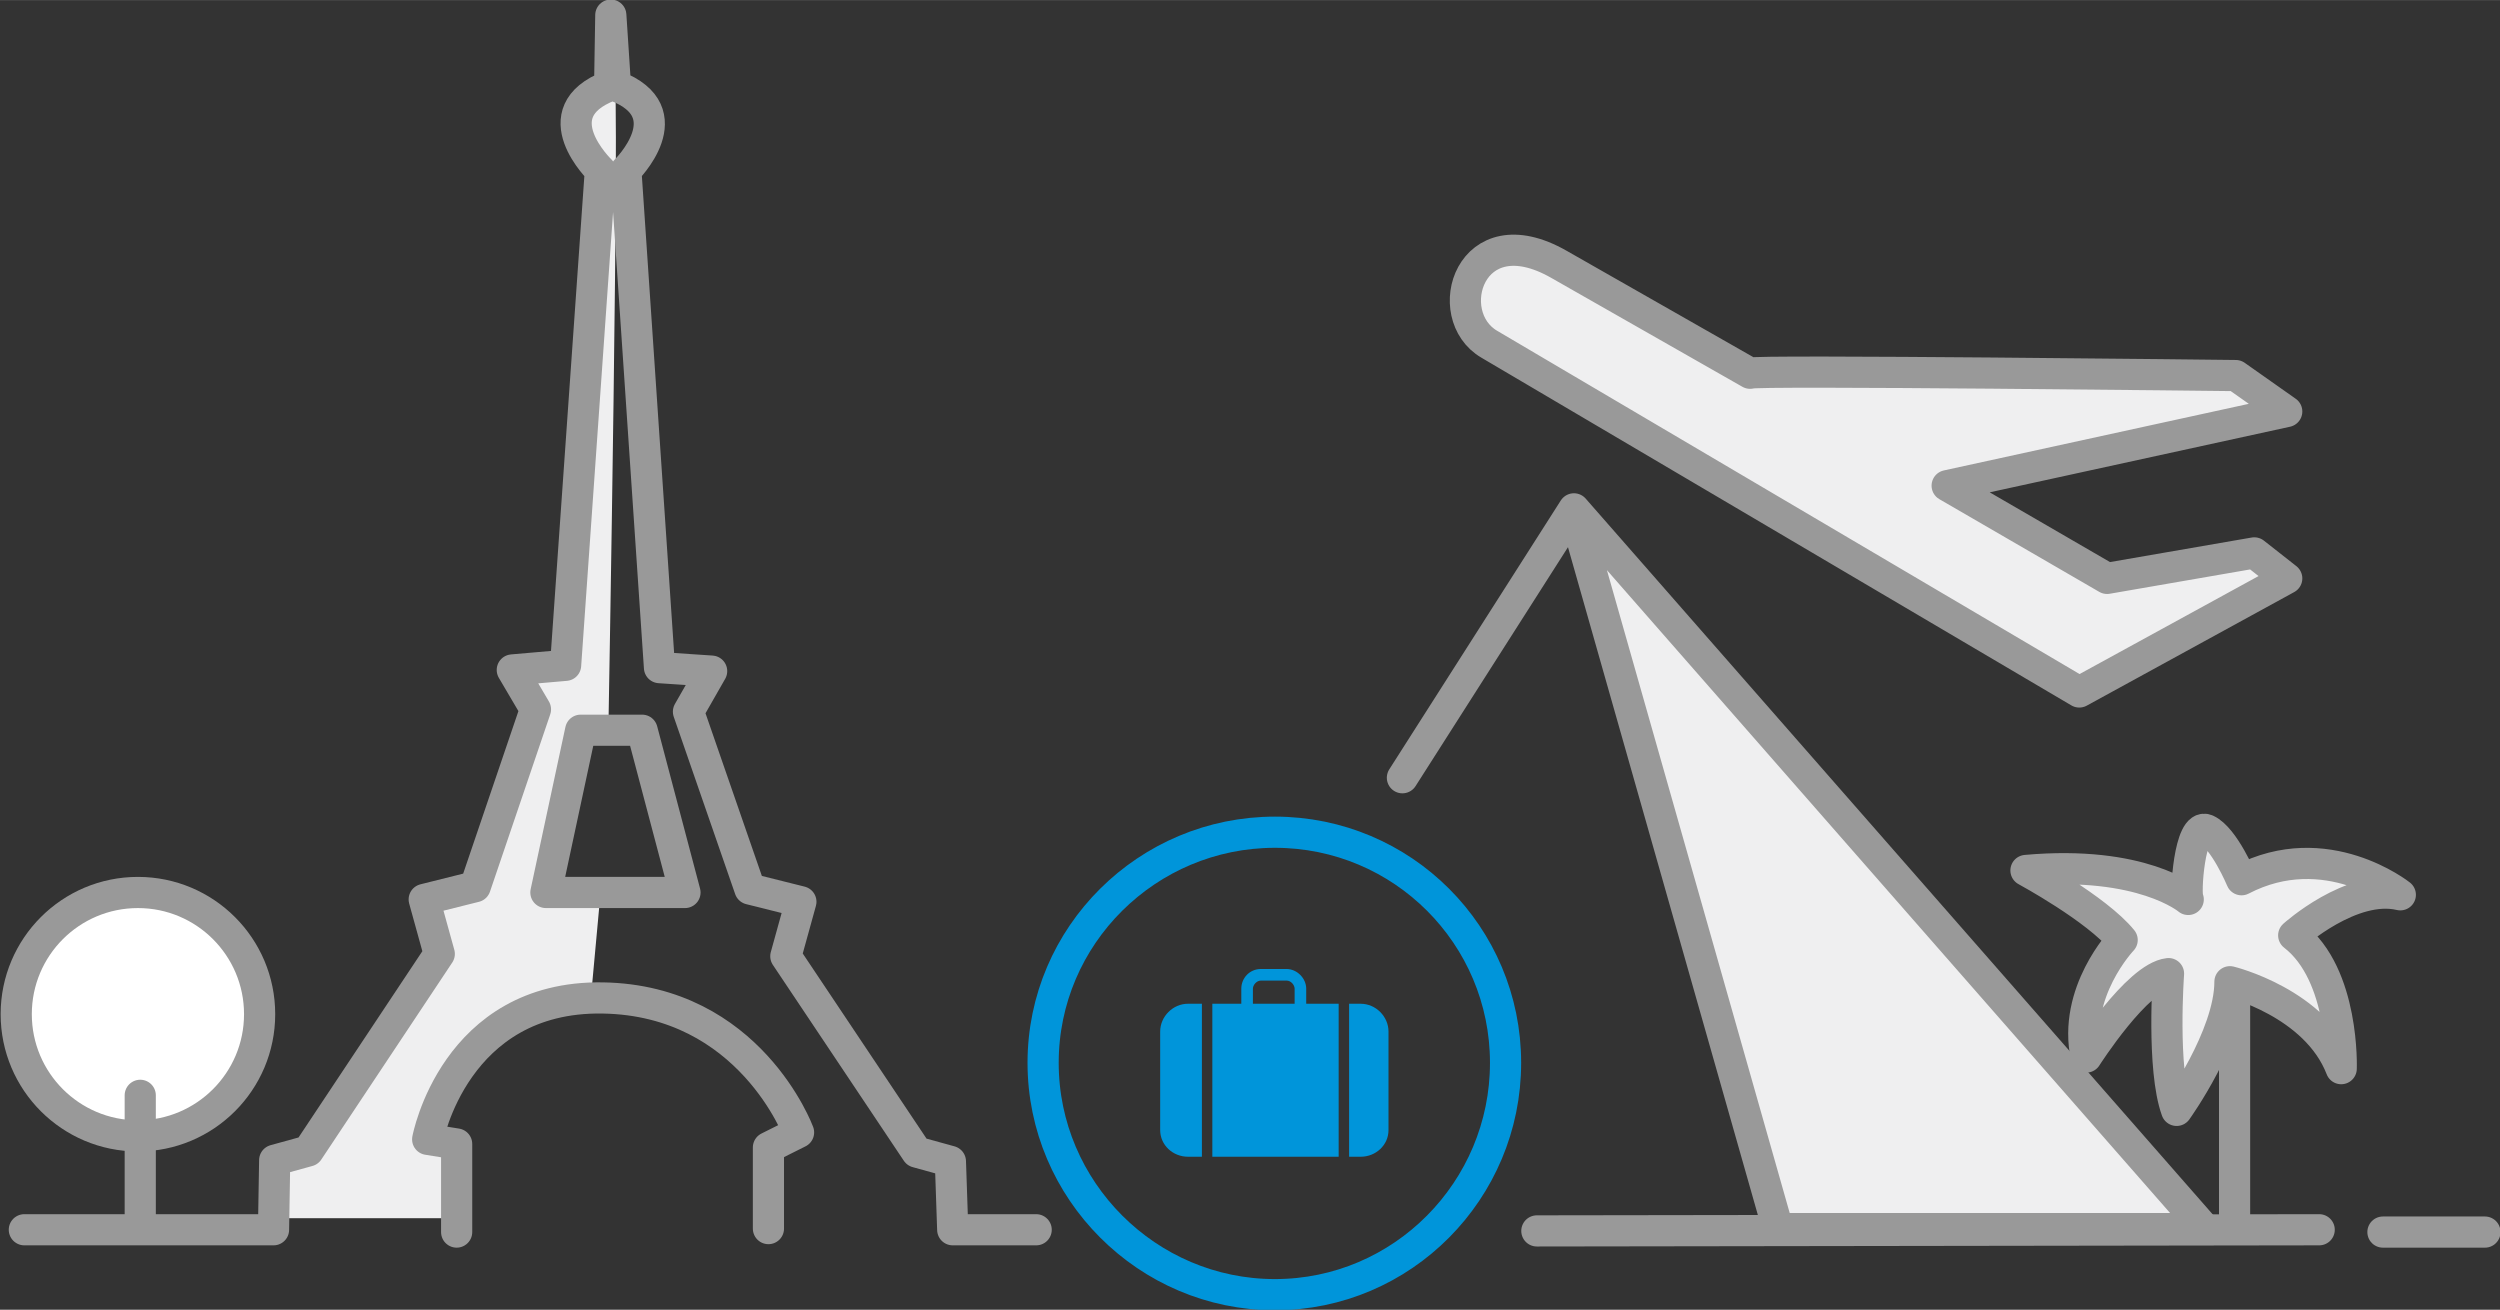
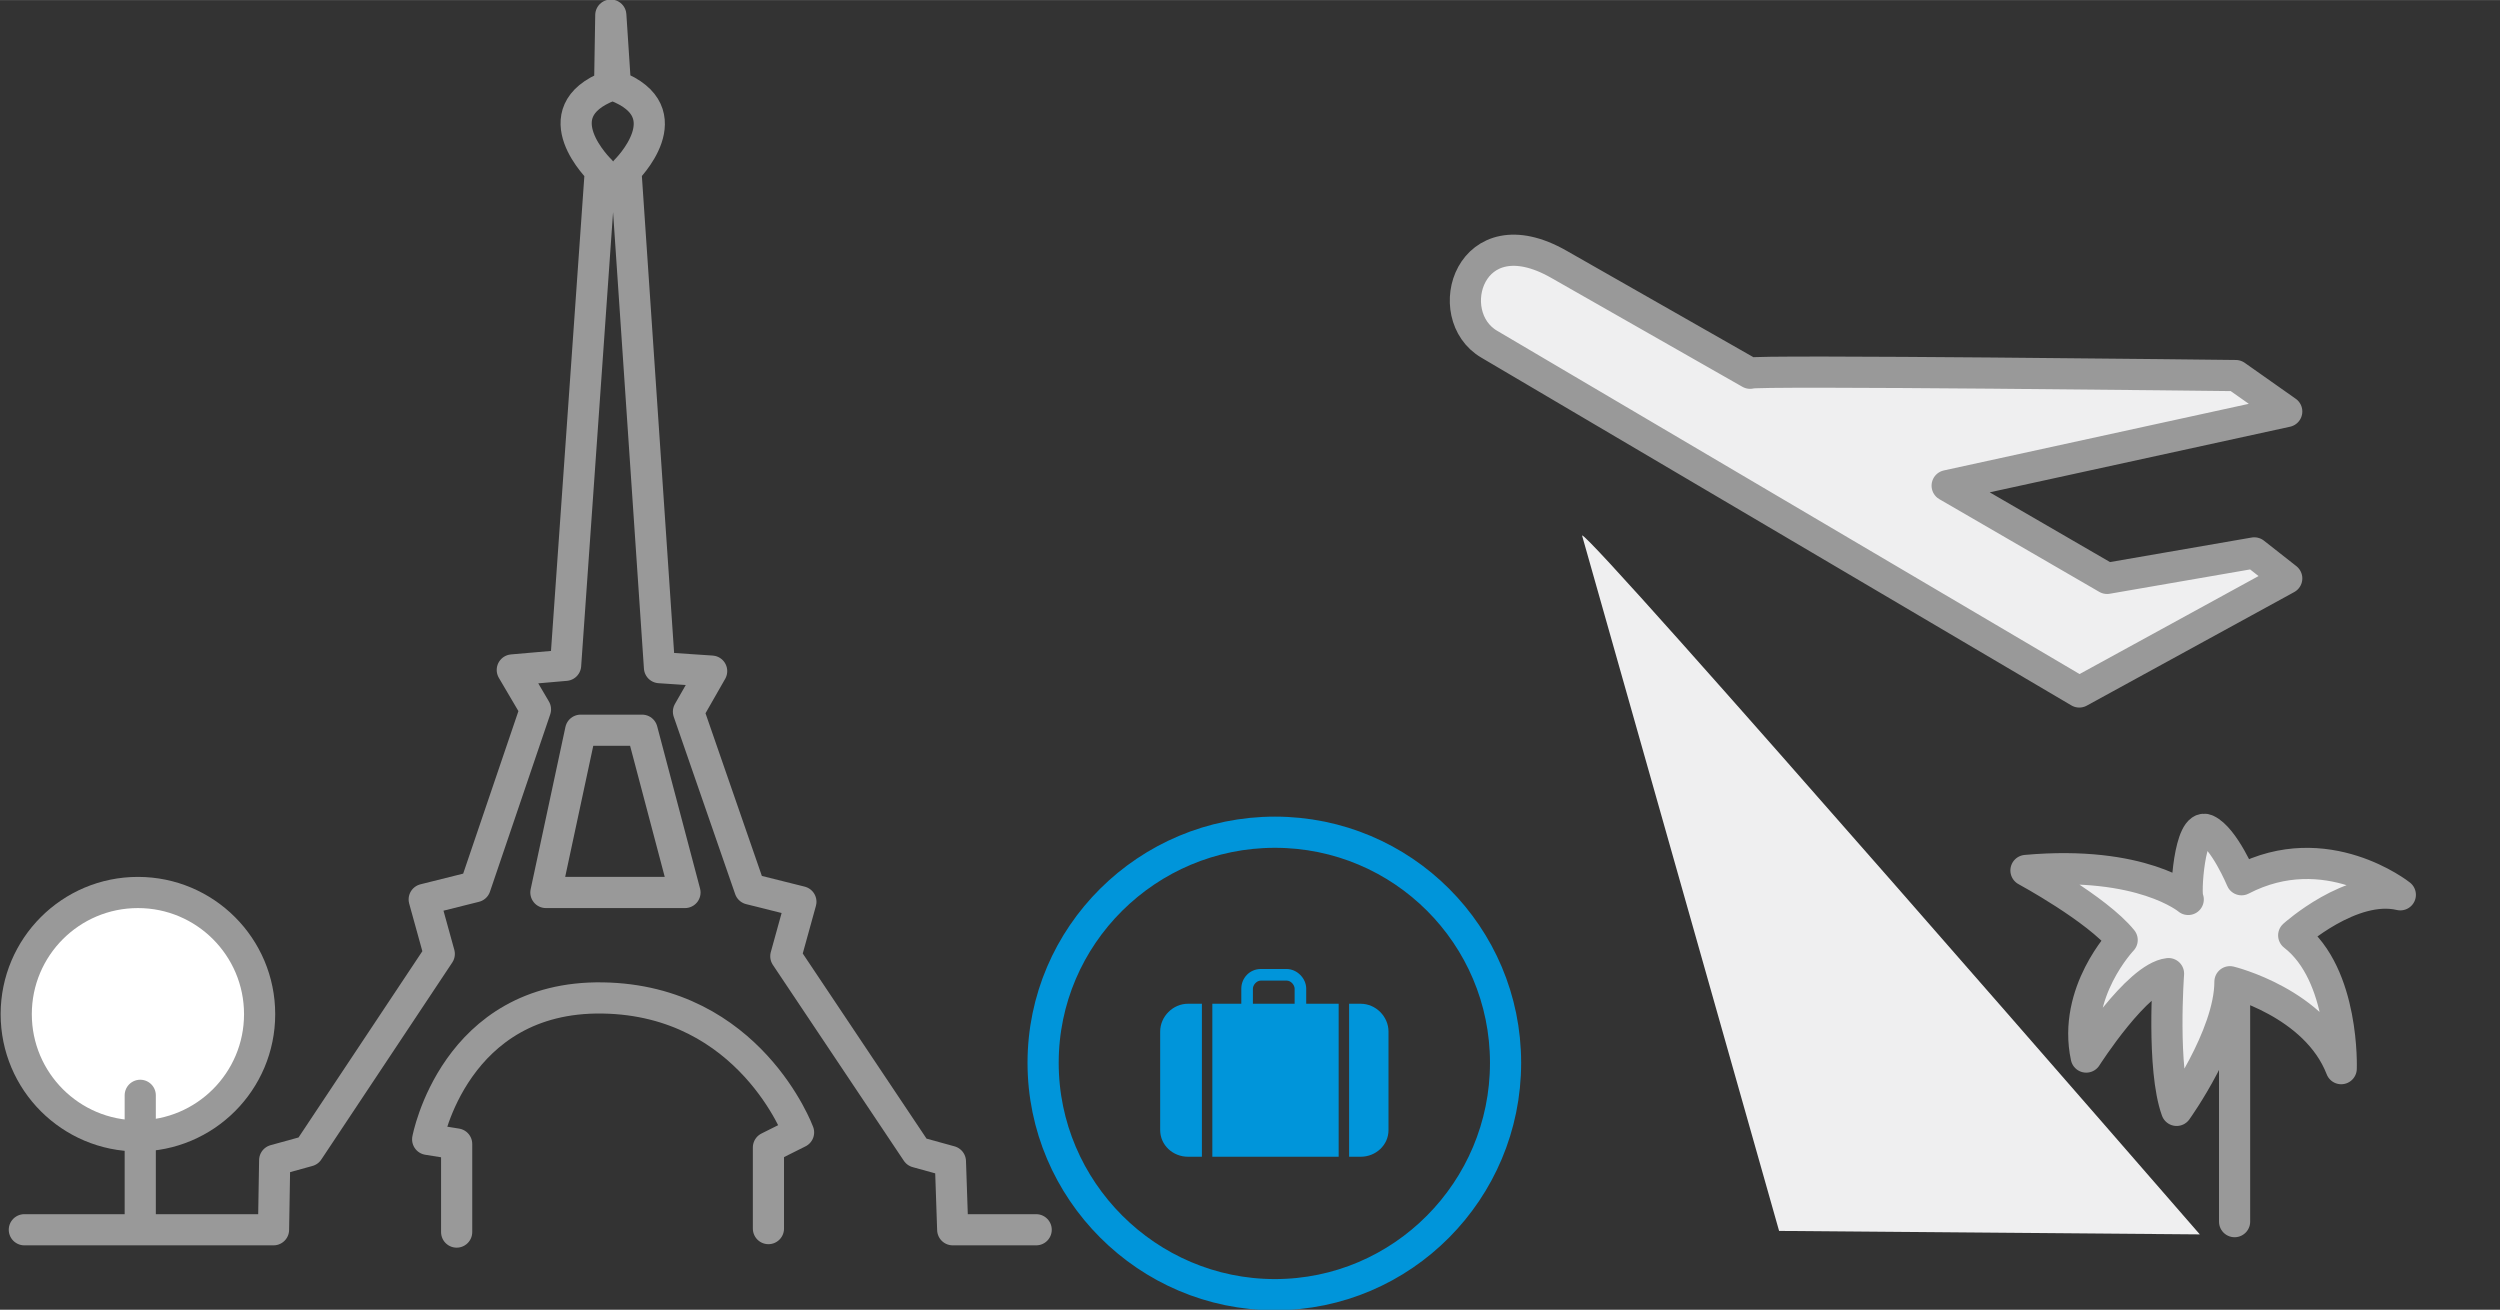
<svg xmlns="http://www.w3.org/2000/svg" xml:space="preserve" width="84.887mm" height="44.473mm" version="1.1" style="shape-rendering:geometricPrecision; text-rendering:geometricPrecision; image-rendering:optimizeQuality; fill-rule:evenodd; clip-rule:evenodd" viewBox="0 0 2157 1130">
  <rect x="0" y="0" width="2157" height="1130" fill="#333333" stroke="none" />
  <defs>
    <style type="text/css">
   
    .str1 {stroke:#0095DA;stroke-width:26.894}
    .str2 {stroke:#999999;stroke-width:26.894;stroke-linecap:round}
    .str0 {stroke:#999999;stroke-width:26.894;stroke-linecap:round;stroke-linejoin:round}
    .fil1 {fill:none}
    .fil3 {fill:none;fill-rule:nonzero}
    .fil2 {fill:#E6E6E6}
    .fil0 {fill:#EFEFF0}
    .fil5 {fill:white}
    .fil4 {fill:#0095DA;fill-rule:nonzero}
   
  </style>
  </defs>
  <g id="Vrstva_x0020_1">
-     <path class="fil0" d="M530 67c0,0 -32,12 -29,34 2,23 17,50 17,50l-25 421 -47 10 17 25 -52 162 -45 8 17 37 -114 182 -28 9 0 46 145 0 0 -55 -15 -12c0,0 30,-123 139,-125l8 -87 -47 0 30 -150 24 3c0,0 10,-558 5,-558z" />
    <path class="fil1 str0" d="M21 1061l215 0 1 -60 29 -8 113 -170 -13 -47 44 -11 52 -153 -20 -34 46 -4 30 -427c0,0 -52,-50 8,-73l1 -61 4 61c60,23 9,73 9,73l29 429 45 3 -20 35 53 153 44 11 -13 47 113 169 29 8 2 59 72 0" />
    <path class="fil0" d="M1365 462l170 600 363 3c0,0 -528,-608 -533,-603z" />
-     <polyline class="fil1 str0" points="1210,671 1358,439 1902,1060 1534,1060 1358,441 " />
-     <path class="fil2" d="M1859 561l-584 -329c0,0 -12,48 18,68 30,19 506,291 506,291l60 -30z" />
    <path class="fil3 str1" d="M1100 1117c110,0 199,-90 199,-200 0,-110 -89,-199 -199,-199 -110,0 -200,89 -200,199 0,110 90,200 200,200z" />
    <path class="fil4" d="M1081 853c0,-3 3,-7 7,-7l22 0c4,0 7,4 7,7l0 13 -36 0 0 -13zm46 0c0,-9 -8,-17 -17,-17l-22 0c-10,0 -17,8 -17,17l0 13 -25 0 0 132 109 0 0 -132 -28 0 0 -13z" />
    <path class="fil4" d="M1001 890l0 85c0,13 11,23 24,23l12 0 0 -132 -12 0c-13,0 -24,11 -24,24z" />
    <path class="fil4" d="M1174 866l-10 0 0 132 10 0c13,0 24,-10 24,-23l0 -85c0,-13 -11,-24 -24,-24z" />
-     <line class="fil1 str2" x1="1326" y1="1062" x2="2001" y2="1061" />
    <line class="fil1 str0" x1="1928" y1="1054" x2="1928" y2="857" />
    <circle class="fil5 str0" cx="119" cy="875" r="105" />
    <line class="fil1 str0" x1="121" y1="1055" x2="121" y2="945" />
    <polygon class="fil1 str0" points="471,770 501,630 554,630 591,770 " />
    <path class="fil1 str0" d="M394 1063l0 -76 -25 -4c0,0 23,-124 151,-122 127,2 169,116 169,116l-26 13 0 70" />
    <path class="fil0 str0" d="M1888 776c0,0 -40,-34 -140,-25 0,0 61,33 83,60 0,0 -43,45 -31,101 0,0 44,-69 71,-72 0,0 -6,82 7,118 0,0 46,-64 46,-111 0,0 74,18 96,75 0,0 3,-81 -41,-115 0,0 50,-45 92,-35 0,0 -64,-51 -137,-13 0,0 -15,-36 -30,-43 -15,-7 -19,57 -16,60z" />
    <path class="fil0 str0" d="M1510 322l-165 -94c-77,-44 -103,44 -60,69l509 300 179 -98 -28 -22 -127 22 -138 -80 293 -64 -44 -31c0,0 -420,-5 -419,-2z" />
-     <line class="fil1 str0" x1="2056" y1="1063" x2="2144" y2="1063" />
  </g>
</svg>